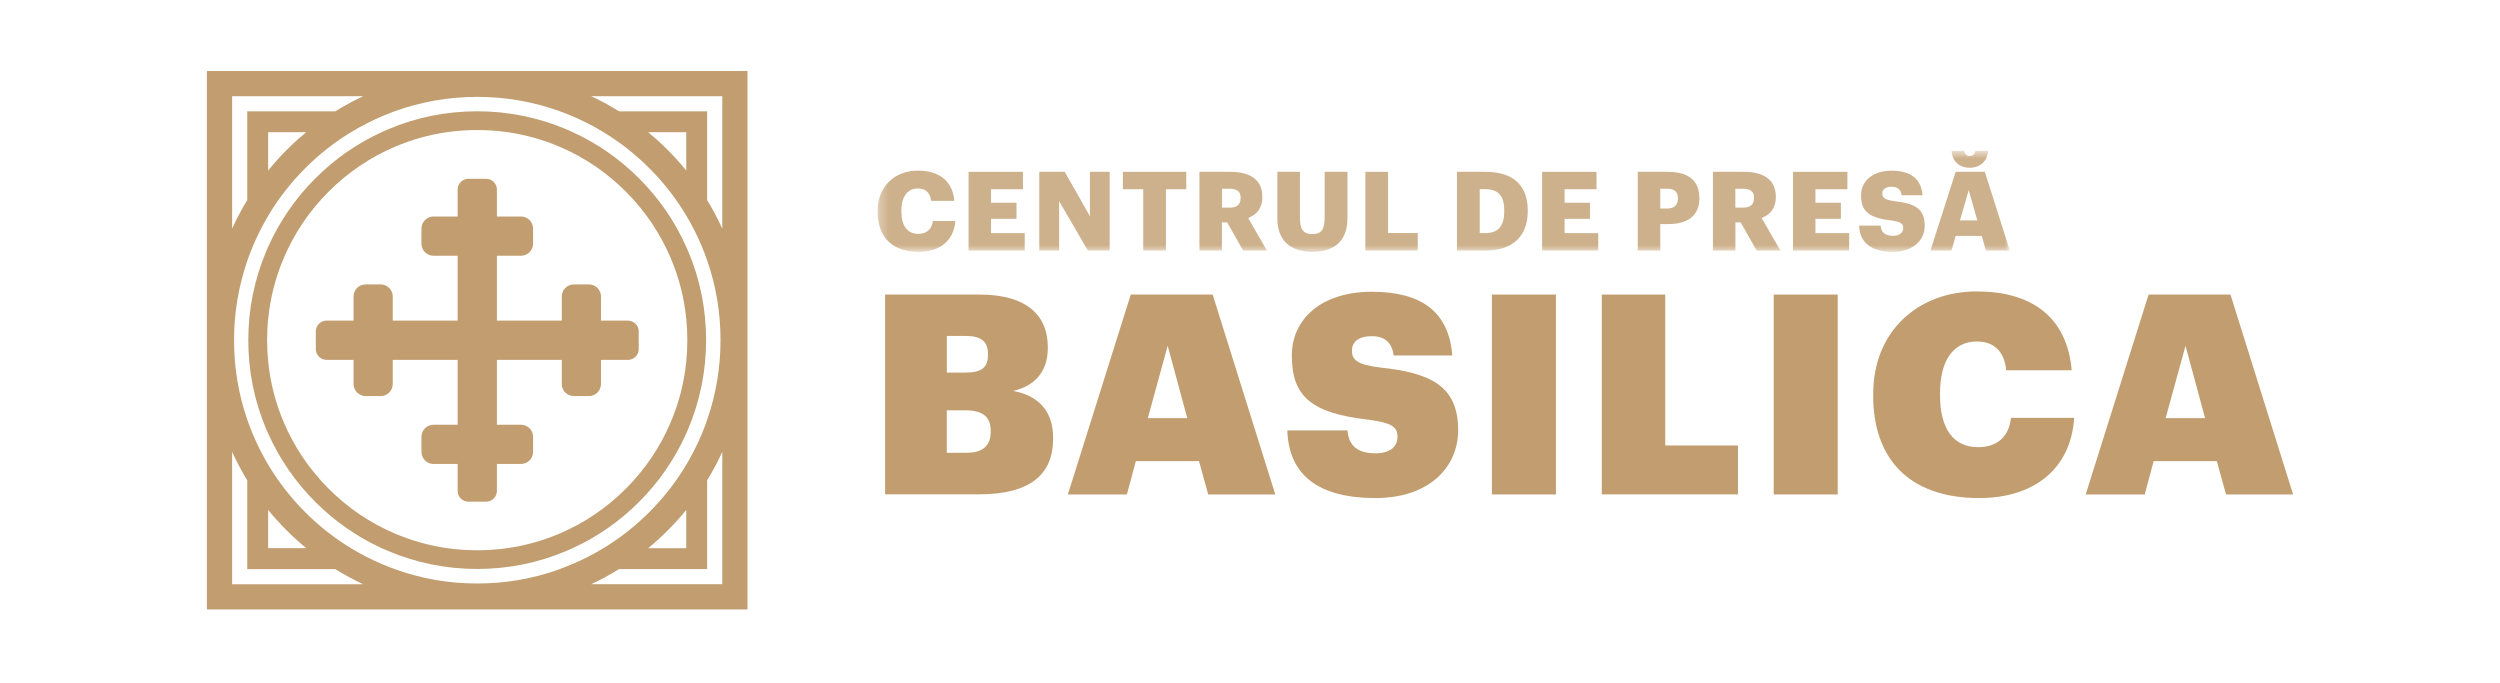
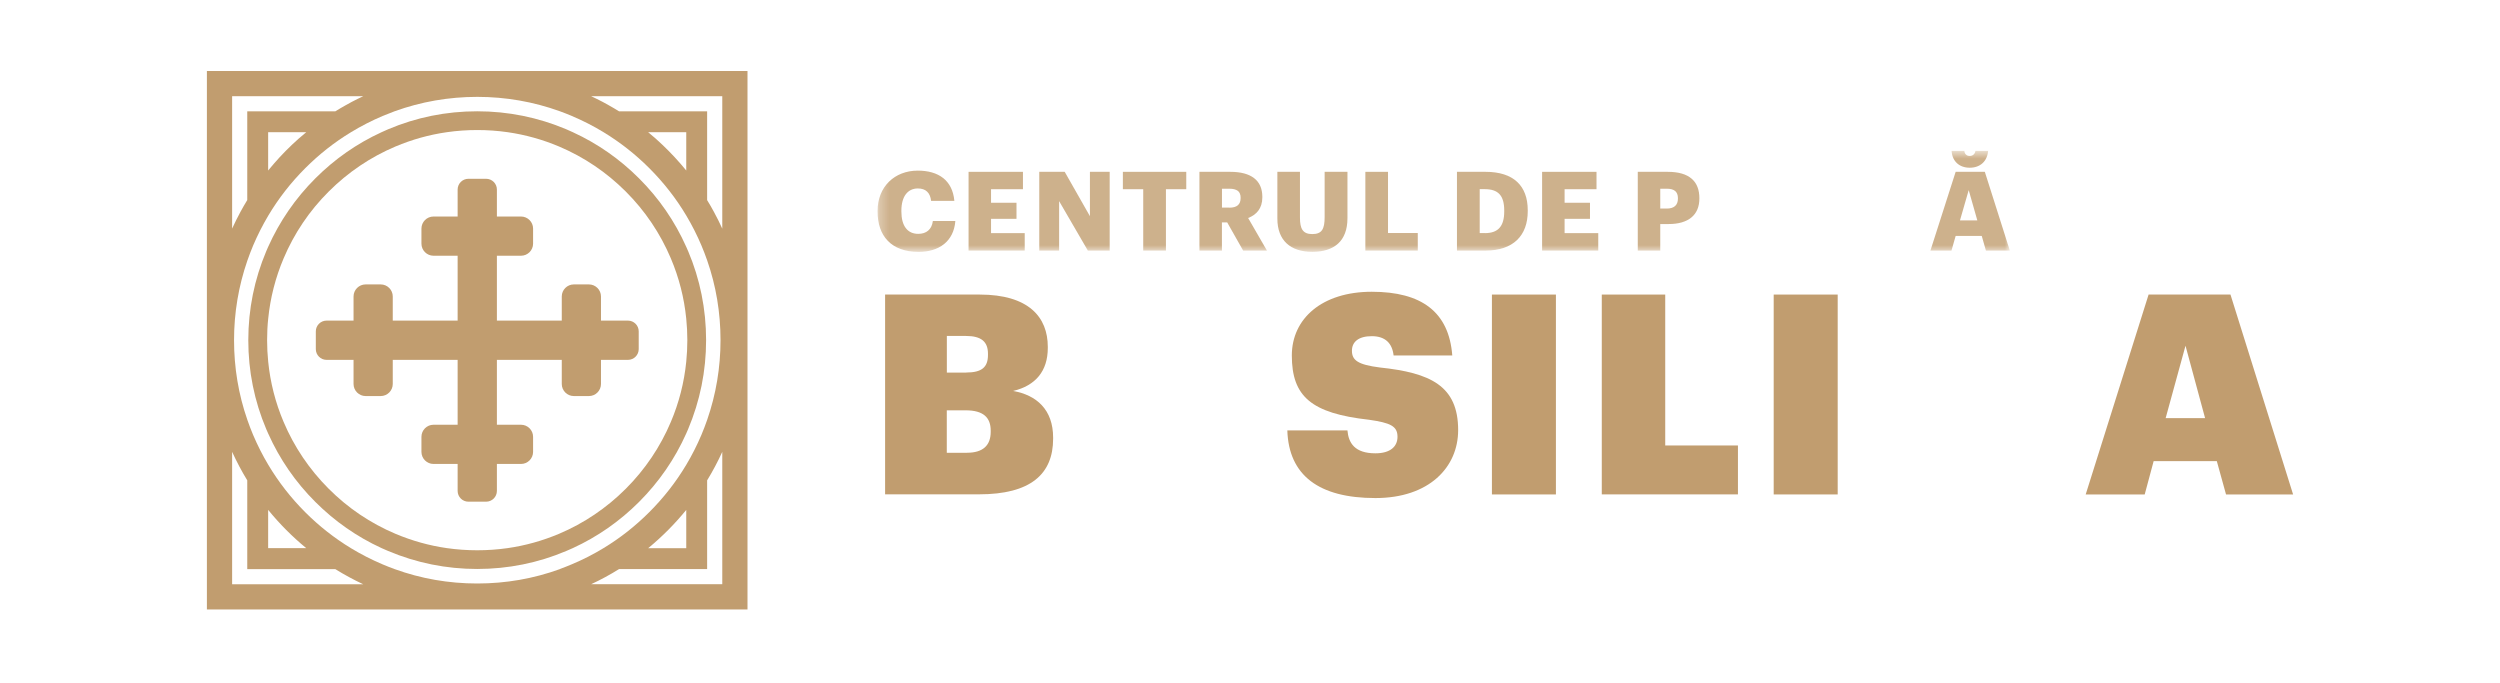
<svg xmlns="http://www.w3.org/2000/svg" width="260" height="71" viewBox="0 0 260 71" fill="none">
  <g clip-path="url(#clip0_84_3859)">
    <path d="M21.517 63.382H77.74V7.382H21.517V63.382ZM24.141 10.005H37.778C37.578 10.097 37.378 10.194 37.184 10.29C36.979 10.393 36.779 10.496 36.58 10.598C36.38 10.701 36.181 10.809 35.987 10.924C35.787 11.032 35.593 11.146 35.399 11.26C35.222 11.363 35.051 11.471 34.874 11.579H25.715V20.807C25.47 21.206 25.236 21.617 25.008 22.033C24.7 22.604 24.409 23.186 24.141 23.773V10.005ZM31.846 13.752C31.578 13.975 31.316 14.197 31.053 14.425C30.129 15.247 29.262 16.119 28.458 17.055C28.265 17.277 28.076 17.505 27.888 17.733V13.752H31.846ZM24.141 60.758V46.991C24.609 48.012 25.133 49.004 25.715 49.956V59.19H34.874C35.81 59.772 36.779 60.296 37.778 60.764H24.141V60.758ZM27.888 57.006V53.025C29.069 54.479 30.398 55.814 31.846 57.006H27.888ZM58.235 59.184C55.486 60.182 52.6 60.684 49.635 60.684C46.669 60.684 43.783 60.182 41.034 59.184C40.618 59.03 40.201 58.871 39.791 58.694C38.65 58.209 37.549 57.65 36.5 57.011C34.783 55.968 33.192 54.719 31.749 53.276C30.255 51.782 28.966 50.127 27.899 48.337C27.306 47.344 26.782 46.306 26.325 45.234C26.109 44.721 25.909 44.196 25.727 43.672C24.803 41.02 24.341 38.236 24.341 35.385C24.341 32.533 24.808 29.756 25.727 27.098C25.909 26.573 26.109 26.054 26.325 25.535C26.782 24.463 27.306 23.425 27.899 22.427C28.966 20.636 30.255 18.982 31.749 17.488C33.192 16.045 34.778 14.796 36.5 13.752C37.549 13.114 38.65 12.549 39.791 12.064C40.201 11.893 40.618 11.728 41.034 11.574C43.783 10.581 46.669 10.074 49.635 10.074C52.6 10.074 55.486 10.581 58.235 11.574C58.651 11.728 59.068 11.887 59.478 12.064C60.619 12.549 61.72 13.108 62.775 13.752C64.491 14.796 66.083 16.045 67.525 17.488C69.02 18.982 70.309 20.63 71.375 22.421C71.968 23.419 72.493 24.452 72.949 25.529C73.166 26.043 73.366 26.567 73.548 27.087C74.472 29.738 74.934 32.522 74.934 35.373C74.934 38.225 74.466 41.008 73.548 43.66C73.366 44.185 73.166 44.704 72.949 45.223C72.493 46.301 71.968 47.339 71.375 48.331C70.309 50.122 69.02 51.77 67.525 53.264C66.083 54.707 64.497 55.956 62.775 57C61.725 57.639 60.625 58.203 59.478 58.682C59.068 58.859 58.651 59.019 58.235 59.173M67.411 13.752H71.37V17.733C71.181 17.505 70.993 17.277 70.799 17.055C69.995 16.125 69.122 15.247 68.204 14.425C67.942 14.197 67.68 13.969 67.411 13.752ZM71.37 53.031V57.011H67.411C68.86 55.819 70.183 54.485 71.37 53.031ZM75.117 60.758H61.48C62.484 60.291 63.453 59.766 64.383 59.184H73.542V49.956C74.124 49.004 74.649 48.017 75.117 46.991V60.758ZM75.117 23.779C74.848 23.186 74.558 22.604 74.25 22.039C74.027 21.623 73.788 21.212 73.542 20.813V11.579H64.383C64.206 11.471 64.035 11.363 63.858 11.26C63.664 11.146 63.471 11.032 63.271 10.924C63.077 10.815 62.877 10.707 62.678 10.598C62.478 10.496 62.279 10.387 62.073 10.29C61.879 10.194 61.68 10.097 61.48 10.005H75.117V23.779Z" fill="#C19D6F" />
    <path d="M71.563 26.117C71.5 25.969 71.438 25.82 71.369 25.672C70.183 23.014 68.535 20.619 66.459 18.549C64.451 16.541 62.141 14.927 59.581 13.752C59.353 13.65 59.124 13.547 58.891 13.444C55.959 12.207 52.845 11.574 49.629 11.574C46.412 11.574 43.298 12.201 40.367 13.444C40.133 13.541 39.904 13.644 39.676 13.752C37.116 14.927 34.806 16.541 32.798 18.549C30.722 20.625 29.074 23.02 27.888 25.672C27.825 25.82 27.757 25.963 27.694 26.117C26.456 29.048 25.823 32.162 25.823 35.379C25.823 38.596 26.451 41.71 27.694 44.641C27.757 44.789 27.819 44.938 27.888 45.08C29.074 47.738 30.722 50.133 32.798 52.203C34.806 54.211 37.116 55.825 39.676 57C39.904 57.108 40.133 57.205 40.367 57.302C43.298 58.54 46.412 59.173 49.629 59.173C52.845 59.173 55.959 58.545 58.891 57.302C59.124 57.205 59.353 57.103 59.581 57C62.141 55.825 64.451 54.211 66.459 52.203C68.529 50.133 70.183 47.738 71.369 45.08C71.432 44.932 71.5 44.784 71.563 44.635C72.801 41.704 73.434 38.59 73.434 35.373C73.434 32.157 72.806 29.043 71.563 26.111M71.369 37.62C71.153 39.782 70.616 41.881 69.767 43.883C68.666 46.483 67.092 48.822 65.084 50.829C63.077 52.837 60.738 54.416 58.138 55.517C56.415 56.241 54.63 56.743 52.788 57.006C51.75 57.154 50.701 57.228 49.634 57.228C48.568 57.228 47.518 57.154 46.48 57.006C44.638 56.743 42.853 56.241 41.131 55.517C38.53 54.416 36.192 52.842 34.184 50.829C32.177 48.822 30.597 46.483 29.496 43.883C28.646 41.881 28.11 39.782 27.893 37.62C27.819 36.879 27.779 36.132 27.779 35.379C27.779 34.626 27.814 33.879 27.893 33.138C28.11 30.976 28.646 28.877 29.496 26.87C30.597 24.269 32.171 21.931 34.184 19.923C36.192 17.916 38.53 16.336 41.131 15.235C42.853 14.511 44.638 14.009 46.48 13.747C47.518 13.598 48.568 13.524 49.634 13.524C50.701 13.524 51.75 13.598 52.788 13.747C54.625 14.009 56.415 14.511 58.138 15.235C60.738 16.336 63.077 17.916 65.084 19.923C67.092 21.931 68.666 24.269 69.767 26.87C70.616 28.872 71.153 30.97 71.369 33.138C71.443 33.879 71.483 34.626 71.483 35.379C71.483 36.132 71.443 36.879 71.369 37.62Z" fill="#C19D6F" />
    <path d="M66.426 34.461V36.309C66.426 36.924 65.924 37.426 65.308 37.426H62.502V39.936C62.502 40.626 61.937 41.19 61.247 41.19H59.679C58.989 41.19 58.424 40.626 58.424 39.936V37.426H51.677V44.173H54.187C54.877 44.173 55.441 44.738 55.441 45.428V46.996C55.441 47.686 54.877 48.251 54.187 48.251H51.677V51.057C51.677 51.673 51.175 52.175 50.559 52.175H48.712C48.096 52.175 47.594 51.673 47.594 51.057V48.251H45.084C44.394 48.251 43.83 47.686 43.83 46.996V45.428C43.83 44.738 44.394 44.173 45.084 44.173H47.594V37.426H40.847V39.936C40.847 40.626 40.282 41.19 39.592 41.19H38.024C37.334 41.19 36.769 40.626 36.769 39.936V37.426H33.963C33.347 37.426 32.845 36.924 32.845 36.309V34.461C32.845 33.845 33.347 33.343 33.963 33.343H36.769V30.833C36.769 30.143 37.334 29.579 38.024 29.579H39.592C40.282 29.579 40.847 30.143 40.847 30.833V33.343H47.594V26.596H45.084C44.394 26.596 43.83 26.031 43.83 25.341V23.773C43.83 23.083 44.394 22.518 45.084 22.518H47.594V19.712C47.594 19.096 48.096 18.594 48.712 18.594H50.559C51.175 18.594 51.677 19.096 51.677 19.712V22.518H54.187C54.877 22.518 55.441 23.083 55.441 23.773V25.341C55.441 26.031 54.877 26.596 54.187 26.596H51.677V33.343H58.424V30.833C58.424 30.143 58.989 29.579 59.679 29.579H61.247C61.937 29.579 62.502 30.143 62.502 30.833V33.343H65.308C65.924 33.343 66.426 33.845 66.426 34.461Z" fill="#C19D6F" />
    <path d="M92.05 30.634H101.876C106.992 30.634 108.971 32.989 108.971 36.069V36.183C108.971 38.595 107.694 40.106 105.367 40.66C107.808 41.093 109.525 42.605 109.525 45.513V45.627C109.525 49.317 107.169 51.41 101.819 51.41H92.05V30.622V30.634ZM100.479 38.743C102.11 38.743 102.749 38.19 102.749 36.913V36.799C102.749 35.55 102.082 34.939 100.451 34.939H98.472V38.749H100.479V38.743ZM100.565 47.087C102.253 47.087 103.034 46.3 103.034 44.909V44.795C103.034 43.426 102.281 42.673 100.416 42.673H98.466V47.093H100.559L100.565 47.087Z" fill="#C19D6F" />
-     <path d="M117.601 30.634H126.116L132.629 51.422H125.654L124.696 47.96H118.126L117.196 51.422H111.059L117.601 30.634ZM119.375 43.483H123.475L121.439 35.955L119.375 43.483Z" fill="#C19D6F" />
    <path d="M133.882 44.761H140.133C140.247 46.067 140.886 47.145 143.042 47.145C144.581 47.145 145.34 46.449 145.34 45.428C145.34 44.321 144.616 43.974 142.374 43.654C136.386 42.987 134.35 41.242 134.35 36.97C134.35 33.132 137.492 30.343 142.665 30.343C147.838 30.343 150.69 32.436 151.037 36.97H144.935C144.792 35.692 144.062 34.962 142.665 34.962C141.268 34.962 140.601 35.573 140.601 36.474C140.601 37.46 141.211 37.928 143.509 38.219C148.745 38.772 151.648 40.107 151.648 44.732C151.648 48.599 148.625 51.798 143.042 51.798C137.167 51.798 134.03 49.443 133.882 44.761Z" fill="#C19D6F" />
    <path d="M161.815 30.634H155.159V51.422H161.815V30.634Z" fill="#C19D6F" />
    <path d="M166.585 30.634H173.184V46.329H180.746V51.416H166.585V30.634Z" fill="#C19D6F" />
    <path d="M191.12 30.634H184.464V51.422H191.12V30.634Z" fill="#C19D6F" />
-     <path d="M194.817 41.156V40.922C194.817 34.501 199.437 30.309 205.573 30.309C211.185 30.309 214.961 32.869 215.457 38.51H208.653C208.448 36.594 207.433 35.516 205.602 35.516C203.218 35.516 201.764 37.375 201.764 40.894V41.128C201.764 44.59 203.161 46.506 205.716 46.506C207.575 46.506 208.915 45.548 209.143 43.455H215.714C215.366 48.918 211.351 51.798 205.858 51.798C198.359 51.798 194.811 47.527 194.811 41.156" fill="#C19D6F" />
    <path d="M223.454 30.634H231.969L238.482 51.422H231.507L230.549 47.96H223.979L223.049 51.422H216.912L223.454 30.634ZM225.228 43.483H229.328L227.292 35.955L225.228 43.483Z" fill="#C19D6F" />
    <g opacity="0.8">
      <mask id="mask0_84_3859" style="mask-type:luminance" maskUnits="userSpaceOnUse" x="91" y="15" width="119" height="12">
        <path d="M209.018 15.692H91.269V26.197H209.018V15.692Z" fill="white" />
      </mask>
      <g mask="url(#mask0_84_3859)">
        <path d="M91.269 22.017V21.926C91.269 19.405 93.054 17.745 95.449 17.745C97.582 17.745 99.06 18.732 99.254 20.893H96.835C96.744 20.055 96.288 19.599 95.461 19.599C94.406 19.599 93.744 20.426 93.744 21.914V22.005C93.744 23.483 94.371 24.321 95.495 24.321C96.322 24.321 96.904 23.887 97.018 22.981H99.356C99.196 25.097 97.662 26.197 95.541 26.197C92.678 26.197 91.269 24.526 91.269 22.017Z" fill="#C19D6F" />
        <path d="M100.73 17.87H106.387V19.678H103.068V21.087H105.715V22.758H103.068V24.246H106.57V26.06H100.73V17.87Z" fill="#C19D6F" />
        <path d="M108.084 17.87H110.73L113.353 22.484V17.87H115.406V26.06H113.137L110.148 20.916V26.06H108.084V17.87Z" fill="#C19D6F" />
        <path d="M118.895 19.678H116.779V17.87H123.372V19.678H121.256V26.06H118.895V19.678Z" fill="#C19D6F" />
        <path d="M124.747 17.87H127.952C130.097 17.87 131.283 18.743 131.283 20.471V20.516C131.283 21.686 130.667 22.336 129.806 22.672L131.762 26.06H129.287L127.627 23.128H127.08V26.06H124.741V17.87H124.747ZM127.844 21.6C128.637 21.6 129.024 21.269 129.024 20.602V20.556C129.024 19.895 128.614 19.627 127.855 19.627H127.085V21.594H127.844V21.6Z" fill="#C19D6F" />
        <path d="M132.846 22.735V17.865H135.196V22.627C135.196 23.785 135.481 24.344 136.479 24.344C137.477 24.344 137.762 23.819 137.762 22.593V17.865H140.135V22.701C140.135 25.085 138.737 26.192 136.479 26.192C134.221 26.192 132.846 25.022 132.846 22.73" fill="#C19D6F" />
        <path d="M141.997 17.87H144.353V24.235H147.449V26.06H141.997V17.87Z" fill="#C19D6F" />
        <path d="M151.524 17.87H154.501C157.409 17.87 158.886 19.324 158.886 21.868V21.959C158.886 24.514 157.375 26.06 154.489 26.06H151.524V17.87ZM154.427 24.246C155.824 24.246 156.44 23.516 156.44 21.988V21.897C156.44 20.34 155.824 19.672 154.404 19.672H153.89V24.241H154.427V24.246Z" fill="#C19D6F" />
        <path d="M160.379 17.87H166.037V19.678H162.718V21.087H165.358V22.758H162.718V24.246H166.219V26.06H160.379V17.87Z" fill="#C19D6F" />
        <path d="M170.335 17.87H173.449C175.696 17.87 176.734 18.868 176.734 20.608V20.653C176.734 22.37 175.576 23.3 173.551 23.3H172.667V26.06H170.329V17.87H170.335ZM173.346 21.691C174.099 21.691 174.504 21.338 174.504 20.659V20.613C174.504 19.912 174.093 19.627 173.357 19.627H172.667V21.686H173.346V21.691Z" fill="#C19D6F" />
-         <path d="M178.146 17.87H181.351C183.495 17.87 184.687 18.743 184.687 20.471V20.516C184.687 21.686 184.071 22.336 183.21 22.672L185.166 26.06H182.691L181.031 23.128H180.484V26.06H178.146V17.87ZM181.237 21.6C182.029 21.6 182.417 21.269 182.417 20.602V20.556C182.417 19.895 182.007 19.627 181.248 19.627H180.478V21.594H181.237V21.6Z" fill="#C19D6F" />
-         <path d="M186.473 17.87H192.13V19.678H188.805V21.087H191.452V22.758H188.805V24.246H192.313V26.06H186.473V17.87Z" fill="#C19D6F" />
-         <path d="M193.351 23.46H195.586C195.643 24.042 195.906 24.526 196.881 24.526C197.554 24.526 197.936 24.196 197.936 23.711C197.936 23.226 197.628 23.072 196.641 22.918C194.326 22.644 193.55 21.954 193.55 20.306C193.55 18.829 194.765 17.751 196.721 17.751C198.678 17.751 199.801 18.572 199.949 20.306H197.771C197.691 19.719 197.36 19.422 196.716 19.422C196.071 19.422 195.763 19.707 195.763 20.118C195.763 20.574 196.014 20.785 197.035 20.922C199.111 21.15 200.172 21.692 200.172 23.466C200.172 24.966 198.98 26.192 196.875 26.192C194.583 26.192 193.413 25.228 193.345 23.454" fill="#C19D6F" />
        <path d="M203.388 17.87H206.422L209.023 26.06H206.536L206.102 24.538H203.388L202.954 26.06H200.764L203.388 17.87ZM202.96 15.692H204.289C204.323 16.011 204.517 16.217 204.848 16.217C205.179 16.217 205.395 16.011 205.447 15.692H206.764C206.673 16.781 205.937 17.443 204.853 17.443C203.77 17.443 203.034 16.781 202.966 15.692M203.844 22.918H205.641L204.745 19.77L203.838 22.918H203.844Z" fill="#C19D6F" />
      </g>
    </g>
  </g>
  <defs>
    <clipPath id="clip0_84_3859">
      <rect width="216.962" height="56" fill="white" transform="translate(21.519 7.382)" />
    </clipPath>
  </defs>
</svg>